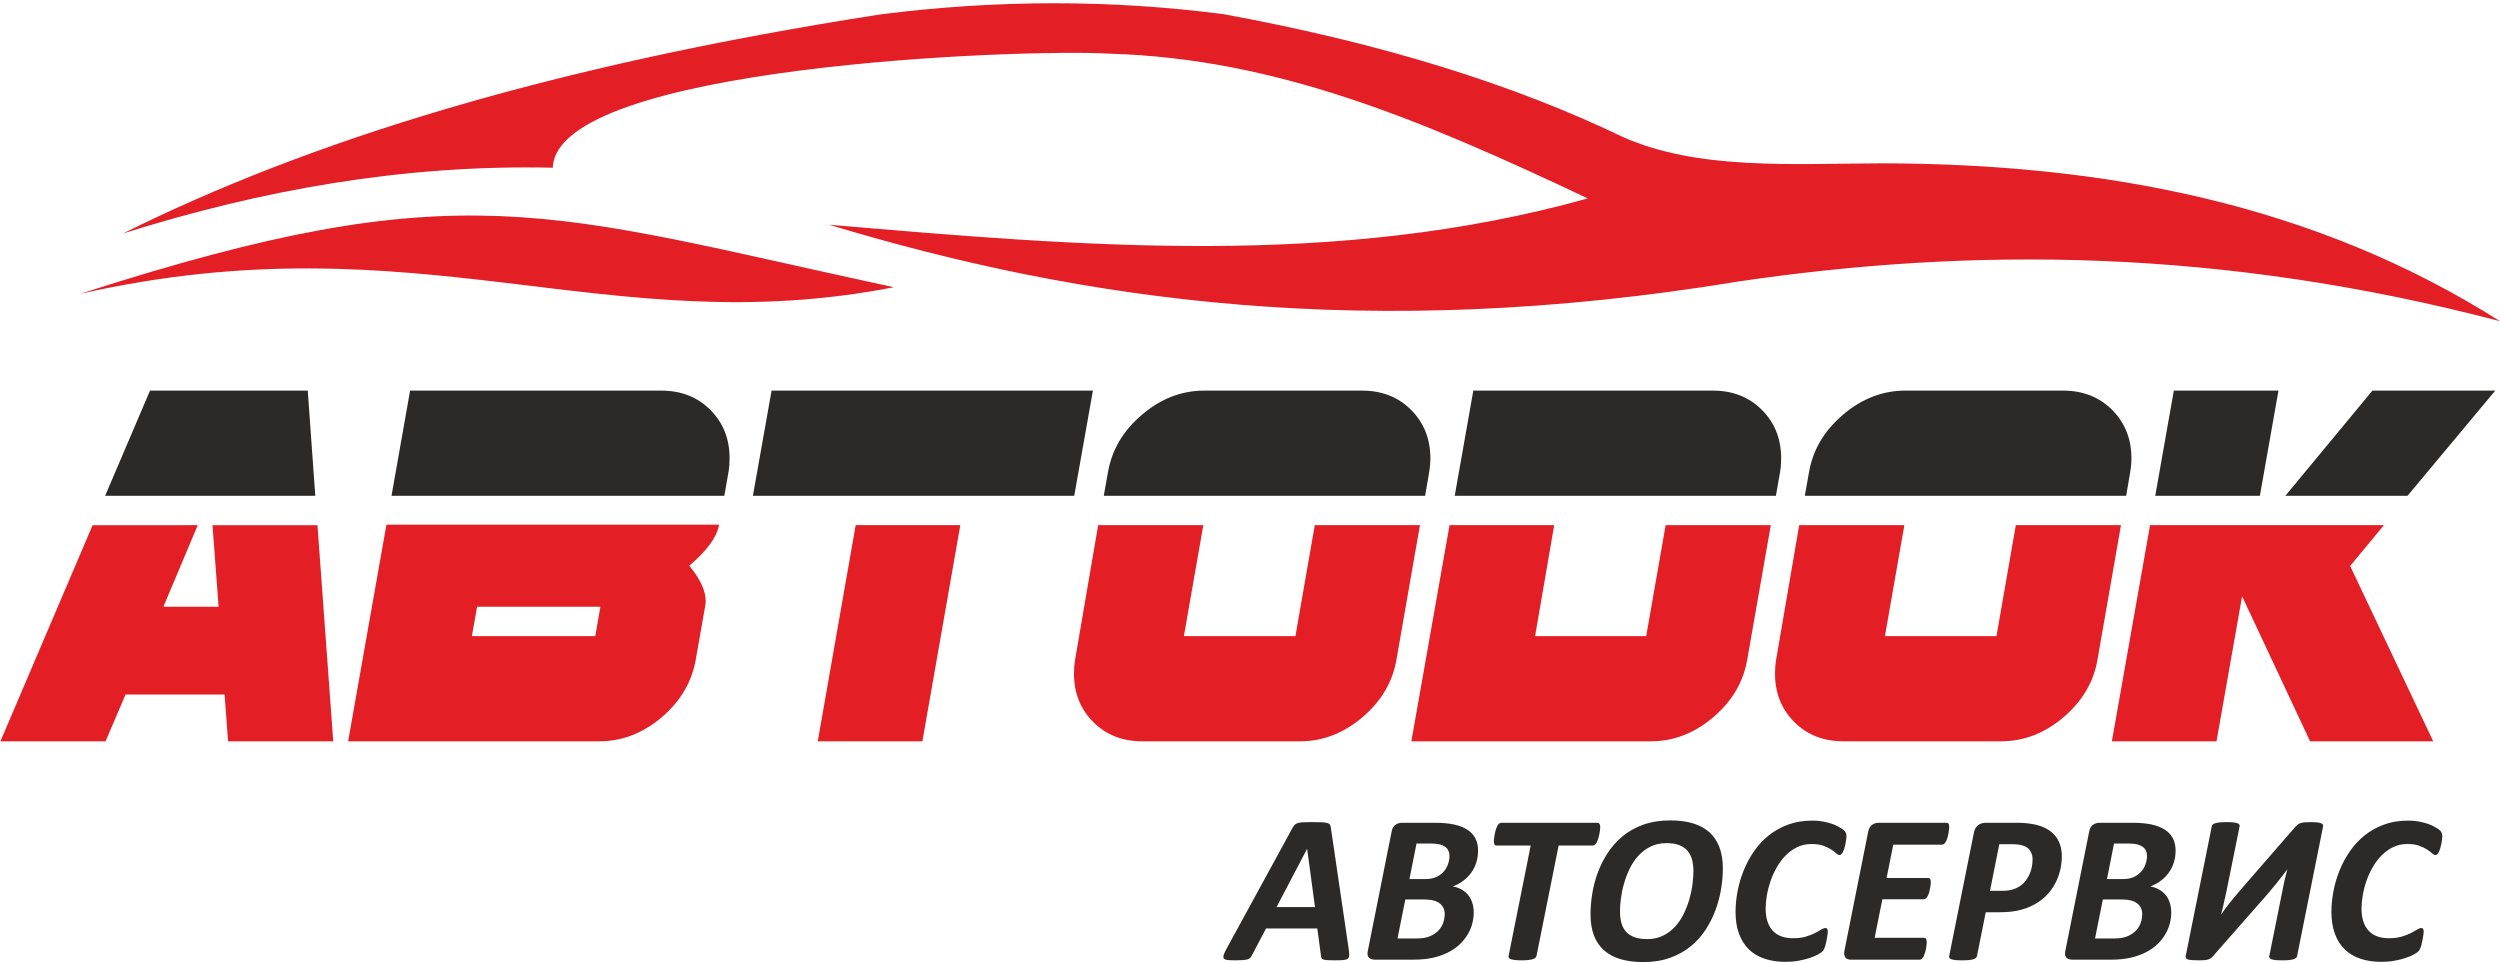
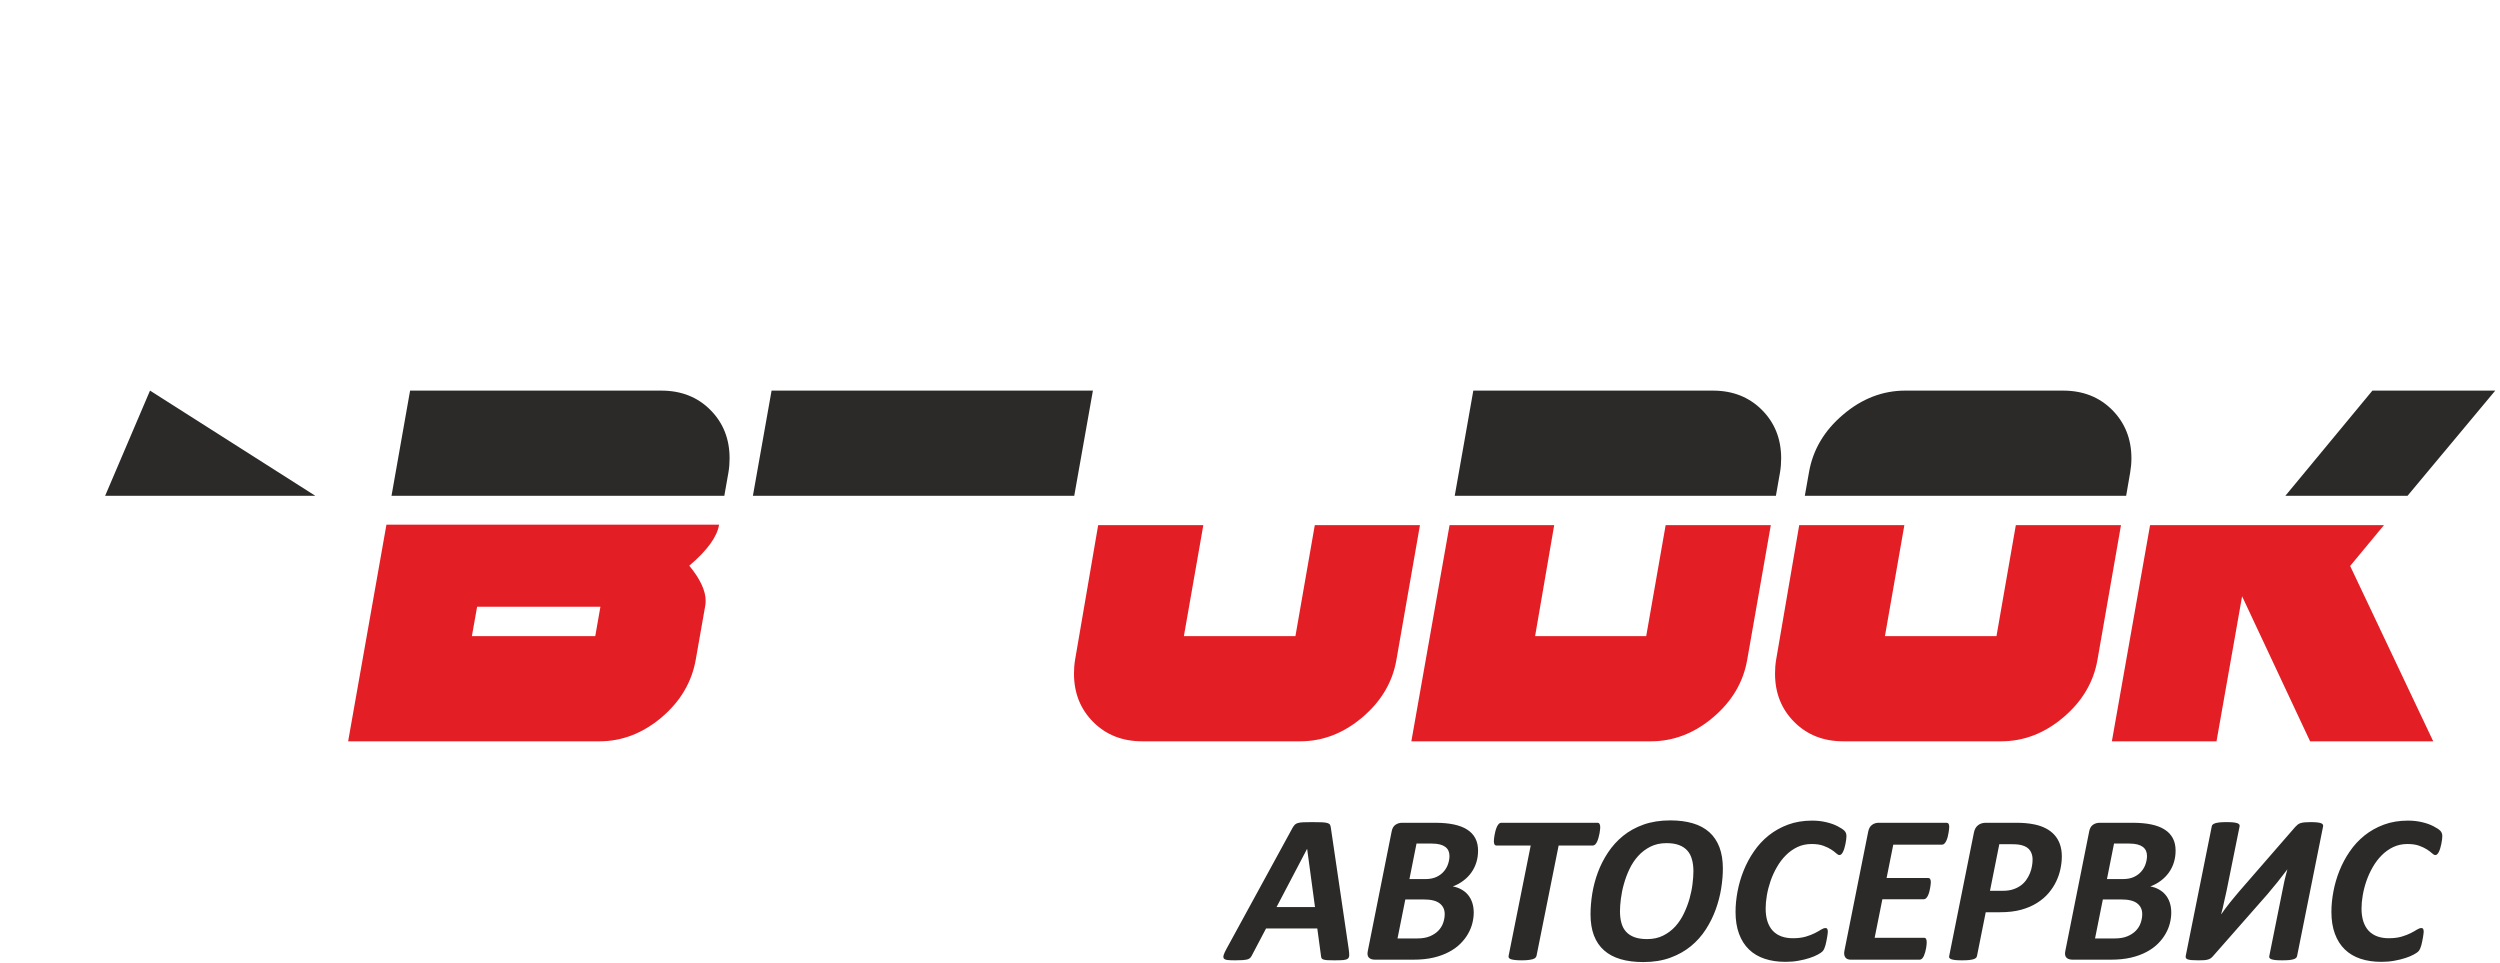
<svg xmlns="http://www.w3.org/2000/svg" width="644" height="248" viewBox="0 0 644 248" fill="none">
  <path d="M626.797 190.96H595.08L577.563 153.601L570.971 190.96H544.019L553.861 135.27H614.11L605.397 145.79L626.797 190.96Z" fill="#E31E24" />
-   <path d="M586.933 100.621L582.147 127.71H555.193L559.979 100.621H586.933Z" fill="#2B2A29" />
  <path d="M642.78 100.621L620.183 127.71H588.716L611.131 100.621H642.78Z" fill="#2B2A29" />
  <path d="M546.367 135.27L540.318 169.898C539.325 175.7 536.39 180.666 531.514 184.797C526.661 188.905 521.311 190.96 515.486 190.96H474.854C469.73 190.96 465.531 189.313 462.213 185.993C458.895 182.676 457.247 178.522 457.247 173.511C457.247 172.291 457.338 171.095 457.54 169.898L463.477 135.27H490.565L485.555 163.871H514.29L519.279 135.27H546.367V135.27Z" fill="#E31E24" />
  <path d="M549.054 118.071C549.054 119.289 548.941 120.486 548.737 121.683L547.699 127.71H464.922L465.983 121.727C466.977 115.903 469.911 110.937 474.786 106.805C479.641 102.674 484.989 100.621 490.815 100.621H531.446C536.548 100.621 540.77 102.269 544.087 105.587C547.383 108.905 549.054 113.06 549.054 118.071V118.071Z" fill="#2B2A29" />
  <path d="M456.161 135.27L450.089 169.898C449.097 175.7 446.162 180.666 441.286 184.797C436.432 188.905 431.083 190.96 425.258 190.96H363.565L373.406 135.27H400.36L395.439 163.871H424.061L429.072 135.27H456.161V135.27Z" fill="#E31E24" />
  <path d="M458.827 118.071C458.827 119.289 458.735 120.486 458.534 121.683L457.473 127.71H374.74L379.526 100.621H441.219C446.344 100.621 450.542 102.269 453.86 105.587C457.178 108.905 458.827 113.06 458.827 118.071V118.071Z" fill="#2B2A29" />
  <path d="M365.78 135.27L359.729 169.898C358.737 175.7 355.802 180.666 350.925 184.797C346.074 188.905 340.723 190.96 334.898 190.96H294.267C289.142 190.96 284.944 189.313 281.625 185.993C278.307 182.676 276.658 178.522 276.658 173.511C276.658 172.291 276.749 171.095 276.951 169.898L282.889 135.27H309.977L304.966 163.871H333.701L338.691 135.27H365.78V135.27Z" fill="#E31E24" />
-   <path d="M368.465 118.071C368.465 119.289 368.353 120.486 368.149 121.683L367.112 127.71H284.334L285.394 121.727C286.389 115.903 289.324 110.937 294.199 106.805C299.052 102.674 304.402 100.621 310.226 100.621H350.858C355.959 100.621 360.182 102.269 363.5 105.587C366.796 108.905 368.465 113.06 368.465 118.071V118.071Z" fill="#2B2A29" />
-   <path d="M247.381 135.27L237.606 190.96H210.653L220.428 135.27H247.381Z" fill="#E31E24" />
  <path d="M281.535 100.621L276.726 127.71H193.949L198.758 100.621H281.535Z" fill="#2B2A29" />
  <path d="M154.668 156.288H122.907L121.553 163.873H153.336L154.668 156.288V156.288ZM185.233 135.159C184.736 138.274 182.186 141.795 177.558 145.724C180.38 149.154 181.78 152.18 181.78 154.798C181.78 155.294 181.734 155.792 181.621 156.31L179.228 169.9C178.213 175.701 175.278 180.667 170.426 184.798C165.548 188.906 160.2 190.961 154.398 190.961H89.679L99.544 135.159H185.233V135.159Z" fill="#E31E24" />
  <path d="M187.942 118.071C187.942 119.289 187.852 120.486 187.649 121.683L186.588 127.71H100.854L105.639 100.621H170.335C175.458 100.621 179.681 102.269 182.977 105.587C186.294 108.905 187.942 113.06 187.942 118.071V118.071Z" fill="#2B2A29" />
-   <path d="M85.843 190.96H58.755L57.851 178.906H32.342L27.195 190.96H0.108L23.855 135.294H44.013C48.437 135.294 50.741 135.27 50.943 135.27L42.095 156.287H56.316L54.736 135.294H81.78L85.843 190.96V190.96Z" fill="#E31E24" />
-   <path d="M81.217 127.71H27.085L38.643 100.621H79.275L81.217 127.71Z" fill="#2B2A29" />
-   <path fill-rule="evenodd" clip-rule="evenodd" d="M20.674 75.69C119.429 43.826 140.804 54.746 230.239 73.995C156.052 88.44 107.854 55.998 20.674 75.69V75.69ZM142.4 43.201C103.865 42.335 67.206 48.965 31.686 60.146C79.297 36.409 141.859 16.855 227.13 3.663C256.502 -0.03 285.873 -0.175 315.246 3.663C356.045 11.135 390.057 21.799 418.052 35.295C437.396 43.87 461.418 42.161 484.708 42.072C542.184 42.161 596.315 52.527 643.999 82.741C571.752 63.809 507.618 63.637 447.426 72.575C352.975 88.088 279.388 77.795 213.573 57.889C278.971 63.457 344.377 69.197 409.015 51.111C365.637 30.606 328.593 15.087 285.876 13.829C263.264 12.475 143.273 17.009 142.4 43.201V43.201Z" fill="#E31E24" />
+   <path d="M81.217 127.71H27.085L38.643 100.621L81.217 127.71Z" fill="#2B2A29" />
  <path d="M347.436 244.544C347.529 245.203 347.565 245.714 347.557 246.096C347.548 246.478 347.427 246.765 347.185 246.961C346.934 247.147 346.544 247.268 345.986 247.315C345.427 247.361 344.664 247.38 343.697 247.38C342.99 247.38 342.423 247.369 341.977 247.343C341.54 247.315 341.196 247.259 340.953 247.184C340.722 247.12 340.554 247.007 340.461 246.86C340.368 246.72 340.311 246.516 340.294 246.264L339.336 239.178H326.131L322.493 246.096C322.364 246.357 322.225 246.57 322.057 246.738C321.898 246.915 321.657 247.044 321.35 247.139C321.044 247.221 320.624 247.285 320.113 247.324C319.592 247.361 318.942 247.38 318.159 247.38C317.323 247.38 316.664 247.351 316.198 247.296C315.733 247.24 315.426 247.109 315.269 246.905C315.119 246.692 315.101 246.402 315.213 246.022C315.334 245.631 315.565 245.13 315.909 244.487L332.992 213.193C333.179 212.888 333.366 212.636 333.542 212.449C333.729 212.254 333.989 212.115 334.333 212.013C334.666 211.91 335.124 211.845 335.709 211.818C336.286 211.788 337.039 211.779 337.979 211.779C339.038 211.779 339.875 211.788 340.498 211.818C341.113 211.845 341.596 211.91 341.939 212.013C342.283 212.115 342.507 212.265 342.608 212.46C342.722 212.663 342.795 212.933 342.833 213.277L347.436 244.544V244.544ZM336.722 218.681H336.695L328.845 233.653H338.74L336.722 218.681V218.681ZM380.749 219.137C380.749 220.206 380.6 221.219 380.302 222.168C380.005 223.126 379.568 223.999 379.001 224.79C378.432 225.581 377.745 226.279 376.935 226.883C376.135 227.487 375.234 227.981 374.24 228.344C375.028 228.482 375.765 228.742 376.423 229.105C377.094 229.468 377.661 229.934 378.135 230.491C378.61 231.058 378.982 231.729 379.242 232.499C379.502 233.271 379.633 234.137 379.633 235.104C379.633 235.979 379.511 236.881 379.281 237.819C379.047 238.75 378.674 239.67 378.164 240.554C377.661 241.446 377.001 242.302 376.182 243.112C375.374 243.92 374.388 244.627 373.234 245.231C372.091 245.845 370.761 246.329 369.264 246.681C367.757 247.036 366.008 247.212 364.018 247.212H354.226C353.481 247.212 352.941 247.025 352.608 246.662C352.273 246.301 352.18 245.734 352.348 244.953L358.485 214.207C358.634 213.408 358.949 212.831 359.452 212.478C359.955 212.124 360.531 211.947 361.192 211.947H369.691C371.561 211.947 373.17 212.097 374.527 212.385C375.884 212.673 377.029 213.11 377.951 213.706C378.87 214.291 379.568 215.035 380.042 215.937C380.516 216.839 380.749 217.899 380.749 219.137ZM373.384 220.475C373.384 219.963 373.29 219.519 373.113 219.137C372.929 218.754 372.658 218.419 372.295 218.15C371.924 217.88 371.468 217.666 370.91 217.527C370.361 217.379 369.654 217.303 368.799 217.303H364.892L363.07 226.455H367.097C368.277 226.455 369.254 226.268 370.035 225.897C370.816 225.524 371.458 225.05 371.951 224.456C372.452 223.869 372.815 223.219 373.039 222.512C373.273 221.805 373.384 221.127 373.384 220.475V220.475ZM372.156 235.467C372.156 234.305 371.728 233.384 370.862 232.713C370.007 232.035 368.64 231.7 366.753 231.7H362.01L360 241.743H365.06C366.344 241.743 367.43 241.559 368.305 241.196C369.188 240.833 369.914 240.359 370.482 239.782C371.057 239.195 371.477 238.526 371.747 237.773C372.016 237.02 372.156 236.247 372.156 235.467ZM412.22 213.091C412.22 213.221 412.203 213.427 412.174 213.706C412.147 213.984 412.101 214.299 412.044 214.643C411.979 214.989 411.895 215.35 411.792 215.724C411.7 216.095 411.579 216.439 411.44 216.745C411.31 217.054 411.142 217.303 410.956 217.509C410.76 217.704 410.556 217.806 410.343 217.806H401.505L395.805 246.237C395.749 246.413 395.657 246.581 395.508 246.728C395.368 246.868 395.145 246.989 394.847 247.083C394.541 247.166 394.159 247.24 393.704 247.296C393.239 247.351 392.653 247.38 391.946 247.38C391.258 247.38 390.682 247.351 390.226 247.296C389.769 247.24 389.425 247.166 389.175 247.083C388.932 246.989 388.766 246.868 388.682 246.728C388.607 246.581 388.579 246.413 388.617 246.237L394.309 217.806H385.529C385.259 217.806 385.072 217.704 384.971 217.509C384.868 217.303 384.822 217.035 384.822 216.691C384.822 216.541 384.831 216.328 384.86 216.049C384.887 215.769 384.934 215.453 384.999 215.09C385.063 214.738 385.139 214.375 385.24 214.003C385.343 213.631 385.465 213.296 385.603 212.98C385.752 212.673 385.909 212.422 386.096 212.235C386.272 212.041 386.477 211.947 386.692 211.947H411.532C411.757 211.947 411.925 212.05 412.044 212.246C412.155 212.449 412.22 212.728 412.22 213.091V213.091ZM443.812 223.75C443.812 225.348 443.662 227.059 443.376 228.872C443.086 230.686 442.612 232.491 441.97 234.276C441.328 236.061 440.474 237.773 439.423 239.409C438.372 241.047 437.089 242.489 435.583 243.725C434.074 244.971 432.299 245.966 430.263 246.711C428.226 247.453 425.909 247.827 423.315 247.827C421.111 247.827 419.168 247.584 417.484 247.091C415.801 246.598 414.379 245.845 413.225 244.831C412.071 243.818 411.197 242.534 410.603 240.991C410.016 239.446 409.72 237.634 409.72 235.54C409.72 233.84 409.869 232.054 410.165 230.194C410.473 228.333 410.947 226.51 411.616 224.717C412.277 222.931 413.15 221.229 414.22 219.611C415.29 217.991 416.581 216.569 418.09 215.333C419.604 214.104 421.362 213.129 423.38 212.411C425.398 211.696 427.695 211.334 430.252 211.334C432.457 211.334 434.401 211.585 436.075 212.086C437.757 212.579 439.171 213.343 440.325 214.375C441.468 215.398 442.332 216.691 442.929 218.253C443.514 219.815 443.812 221.648 443.812 223.75V223.75ZM436.224 224.418C436.224 223.303 436.103 222.298 435.851 221.406C435.61 220.503 435.22 219.74 434.67 219.126C434.13 218.513 433.415 218.029 432.532 217.695C431.657 217.36 430.579 217.192 429.304 217.192C427.725 217.192 426.338 217.5 425.138 218.105C423.938 218.717 422.888 219.508 421.996 220.494C421.111 221.471 420.357 222.596 419.764 223.85C419.158 225.116 418.683 226.399 418.321 227.701C417.95 228.993 417.698 230.267 417.54 231.505C417.383 232.732 417.307 233.821 417.307 234.741C417.307 235.866 417.428 236.881 417.68 237.773C417.922 238.656 418.321 239.409 418.878 240.014C419.428 240.628 420.154 241.093 421.029 241.419C421.912 241.743 422.999 241.911 424.293 241.911C425.853 241.911 427.231 241.614 428.429 241.009C429.629 240.413 430.671 239.623 431.554 238.656C432.429 237.68 433.172 236.573 433.767 235.318C434.372 234.062 434.857 232.788 435.22 231.505C435.583 230.213 435.843 228.948 435.991 227.71C436.148 226.474 436.224 225.377 436.224 224.418V224.418ZM475.644 215.38C475.644 215.881 475.56 216.569 475.384 217.424C475.216 218.281 474.995 218.969 474.734 219.48C474.473 220 474.176 220.261 473.85 220.261C473.607 220.261 473.329 220.112 473.003 219.806C472.679 219.508 472.251 219.183 471.721 218.838C471.2 218.494 470.522 218.17 469.712 217.871C468.893 217.566 467.87 217.416 466.662 217.416C465.313 217.416 464.086 217.685 462.979 218.215C461.873 218.754 460.876 219.461 460.012 220.344C459.137 221.219 458.376 222.233 457.724 223.376C457.064 224.521 456.524 225.703 456.097 226.938C455.67 228.176 455.353 229.403 455.147 230.63C454.934 231.848 454.833 232.992 454.833 234.043C454.833 235.308 454.99 236.423 455.307 237.39C455.633 238.35 456.088 239.149 456.683 239.782C457.287 240.413 458.022 240.899 458.896 241.215C459.771 241.53 460.747 241.689 461.844 241.689C463.128 241.689 464.235 241.548 465.156 241.28C466.067 241.009 466.847 240.703 467.499 240.377C468.141 240.05 468.68 239.745 469.097 239.474C469.526 239.206 469.916 239.065 470.259 239.065C470.493 239.065 470.652 239.149 470.725 239.327C470.809 239.493 470.846 239.736 470.846 240.05C470.846 240.172 470.828 240.368 470.79 240.619C470.753 240.879 470.706 241.159 470.661 241.483C470.605 241.8 470.539 242.144 470.465 242.515C470.391 242.889 470.307 243.233 470.223 243.557C470.13 243.873 470.029 244.163 469.907 244.431C469.786 244.692 469.628 244.924 469.433 245.121C469.228 245.325 468.837 245.585 468.261 245.901C467.683 246.218 466.968 246.516 466.142 246.784C465.305 247.064 464.355 247.296 463.304 247.483C462.253 247.678 461.129 247.77 459.928 247.77C457.957 247.77 456.172 247.51 454.582 246.98C452.992 246.449 451.643 245.66 450.535 244.58C449.429 243.512 448.574 242.171 447.978 240.554C447.373 238.935 447.076 237.047 447.076 234.891C447.076 233.198 447.252 231.449 447.596 229.616C447.94 227.794 448.462 226.008 449.159 224.27C449.857 222.531 450.74 220.875 451.819 219.313C452.889 217.75 454.154 216.384 455.613 215.212C457.073 214.05 458.738 213.109 460.598 212.422C462.458 211.734 464.522 211.39 466.792 211.39C468.065 211.39 469.265 211.519 470.401 211.788C471.535 212.05 472.529 212.403 473.366 212.84C474.213 213.277 474.808 213.668 475.143 214.02C475.479 214.375 475.644 214.83 475.644 215.38V215.38ZM502.121 212.989C502.121 213.101 502.113 213.286 502.084 213.565C502.057 213.836 502.01 214.142 501.954 214.478C501.908 214.811 501.834 215.166 501.74 215.529C501.648 215.9 501.537 216.225 501.396 216.532C501.266 216.829 501.098 217.08 500.913 217.286C500.718 217.482 500.512 217.582 500.299 217.582H487.707L485.986 226.176H496.672C496.923 226.176 497.108 226.268 497.211 226.445C497.322 226.631 497.379 226.883 497.379 227.209C497.379 227.338 497.37 227.534 497.342 227.794C497.314 228.054 497.267 228.362 497.211 228.696C497.164 229.031 497.091 229.365 496.997 229.71C496.904 230.055 496.794 230.37 496.653 230.668C496.523 230.957 496.355 231.188 496.179 231.375C495.992 231.551 495.797 231.645 495.574 231.645H484.898L482.909 241.576H495.667C495.881 241.576 496.049 241.67 496.152 241.866C496.263 242.051 496.319 242.33 496.319 242.702C496.319 242.822 496.309 243.028 496.29 243.297C496.272 243.577 496.236 243.883 496.171 244.217C496.105 244.552 496.03 244.896 495.937 245.24C495.844 245.585 495.732 245.91 495.602 246.218C495.464 246.516 495.305 246.757 495.128 246.941C494.942 247.12 494.738 247.212 494.505 247.212H476.779C476.491 247.212 476.222 247.175 475.988 247.091C475.747 247.007 475.552 246.868 475.403 246.681C475.246 246.486 475.143 246.254 475.087 245.974C475.032 245.687 475.04 245.351 475.116 244.953L481.253 214.207C481.42 213.408 481.747 212.831 482.248 212.478C482.741 212.124 483.298 211.947 483.903 211.947H501.414C501.889 211.947 502.121 212.292 502.121 212.989V212.989ZM531.127 220.596C531.127 221.61 531.015 222.669 530.783 223.786C530.56 224.893 530.187 225.981 529.685 227.041C529.174 228.11 528.514 229.115 527.706 230.072C526.896 231.022 525.91 231.868 524.728 232.602C523.557 233.346 522.199 233.924 520.656 234.351C519.111 234.779 517.298 234.993 515.205 234.993H511.524L509.272 246.264C509.246 246.44 509.151 246.608 509.003 246.757C508.853 246.896 508.631 247.017 508.325 247.109C508.008 247.193 507.618 247.268 507.143 247.315C506.678 247.361 506.092 247.38 505.404 247.38C504.725 247.38 504.175 247.361 503.73 247.315C503.284 247.268 502.94 247.193 502.68 247.109C502.428 247.017 502.26 246.905 502.168 246.765C502.074 246.627 502.057 246.46 502.112 246.264L508.473 214.514C508.631 213.659 508.984 213.017 509.532 212.589C510.072 212.162 510.741 211.947 511.532 211.947H519.242C520.192 211.947 521.037 211.975 521.782 212.041C522.524 212.105 523.26 212.208 523.984 212.357C525.091 212.57 526.086 212.915 526.969 213.37C527.854 213.816 528.597 214.383 529.22 215.071C529.835 215.75 530.308 216.551 530.634 217.471C530.959 218.392 531.127 219.424 531.127 220.596V220.596ZM523.594 221.406C523.594 220.531 523.39 219.779 522.971 219.137C522.553 218.503 521.901 218.058 521.037 217.796C520.655 217.677 520.227 217.583 519.753 217.536C519.279 217.49 518.759 217.471 518.173 217.471H515.02L512.62 229.468H515.903C516.945 229.468 517.837 229.348 518.572 229.096C519.317 228.855 519.958 228.528 520.517 228.129C521.075 227.729 521.548 227.254 521.939 226.707C522.329 226.158 522.646 225.591 522.897 224.985C523.138 224.381 523.325 223.777 523.426 223.172C523.54 222.558 523.594 221.973 523.594 221.406V221.406ZM560.433 219.137C560.433 220.206 560.284 221.219 559.987 222.168C559.689 223.126 559.252 223.999 558.686 224.79C558.116 225.581 557.428 226.279 556.618 226.883C555.819 227.487 554.916 227.981 553.922 228.344C554.711 228.482 555.447 228.742 556.106 229.105C556.777 229.468 557.344 229.934 557.818 230.491C558.294 231.058 558.666 231.729 558.926 232.499C559.188 233.271 559.317 234.137 559.317 235.104C559.317 235.979 559.196 236.881 558.965 237.819C558.732 238.75 558.359 239.67 557.847 240.554C557.344 241.446 556.683 242.302 555.865 243.112C555.057 243.92 554.071 244.627 552.918 245.231C551.774 245.845 550.444 246.329 548.947 246.681C547.44 247.036 545.691 247.212 543.7 247.212H533.908C533.164 247.212 532.625 247.025 532.29 246.662C531.955 246.301 531.862 245.734 532.03 244.953L538.169 214.207C538.317 213.408 538.632 212.831 539.136 212.478C539.637 212.124 540.214 211.947 540.874 211.947H549.374C551.244 211.947 552.853 212.097 554.209 212.385C555.567 212.673 556.712 213.11 557.633 213.706C558.554 214.291 559.252 215.035 559.726 215.937C560.2 216.839 560.433 217.899 560.433 219.137V219.137ZM553.066 220.475C553.066 219.963 552.972 219.519 552.796 219.137C552.611 218.754 552.34 218.419 551.978 218.15C551.607 217.88 551.151 217.666 550.593 217.527C550.043 217.379 549.337 217.303 548.481 217.303H544.574L542.752 226.455H546.779C547.961 226.455 548.936 226.268 549.718 225.897C550.498 225.524 551.141 225.05 551.633 224.456C552.135 223.869 552.498 223.219 552.722 222.512C552.955 221.805 553.066 221.127 553.066 220.475V220.475ZM551.839 235.467C551.839 234.305 551.411 233.384 550.545 232.713C549.69 232.035 548.324 231.7 546.435 231.7H541.693L539.683 241.743H544.743C546.027 241.743 547.114 241.559 547.988 241.196C548.871 240.833 549.597 240.359 550.165 239.782C550.74 239.195 551.16 238.526 551.43 237.773C551.699 237.02 551.839 236.247 551.839 235.467ZM591.727 246.292C591.69 246.468 591.606 246.627 591.456 246.765C591.318 246.905 591.093 247.017 590.797 247.109C590.5 247.193 590.118 247.268 589.653 247.315C589.178 247.361 588.611 247.38 587.924 247.38C587.206 247.38 586.621 247.361 586.174 247.315C585.727 247.268 585.375 247.193 585.134 247.109C584.882 247.017 584.715 246.905 584.631 246.765C584.547 246.627 584.528 246.468 584.565 246.292L587.616 231.133C587.728 230.584 587.84 230.017 587.96 229.414C588.081 228.817 588.203 228.203 588.332 227.58C588.452 226.949 588.602 226.326 588.77 225.692C588.927 225.069 589.086 224.484 589.234 223.934C588.416 225.022 587.561 226.13 586.677 227.235C585.784 228.344 584.909 229.394 584.053 230.399L570.058 246.318C569.872 246.533 569.687 246.711 569.481 246.849C569.285 246.989 569.044 247.091 568.765 247.175C568.486 247.259 568.151 247.315 567.771 247.343C567.379 247.369 566.896 247.38 566.32 247.38C565.604 247.38 565.027 247.361 564.589 247.324C564.152 247.285 563.808 247.221 563.557 247.139C563.316 247.044 563.159 246.925 563.083 246.765C563.009 246.608 562.999 246.413 563.056 246.18L569.751 212.868C569.77 212.69 569.854 212.533 570.011 212.394C570.16 212.254 570.393 212.142 570.691 212.05C570.989 211.966 571.369 211.891 571.834 211.845C572.3 211.799 572.875 211.779 573.565 211.779C574.261 211.779 574.828 211.799 575.275 211.845C575.712 211.891 576.066 211.966 576.318 212.05C576.578 212.142 576.745 212.254 576.838 212.394C576.93 212.533 576.959 212.69 576.921 212.868L573.592 229.338C573.508 229.775 573.397 230.25 573.275 230.779C573.146 231.309 573.024 231.84 572.912 232.369C572.801 232.91 572.691 233.449 572.56 233.978C572.43 234.519 572.3 235.01 572.169 235.467H572.225C572.549 234.993 572.904 234.5 573.294 233.978C573.685 233.468 574.094 232.938 574.502 232.417C574.922 231.887 575.34 231.375 575.759 230.892C576.176 230.399 576.569 229.934 576.93 229.497L591.261 213.008C591.486 212.774 591.699 212.57 591.903 212.403C592.117 212.245 592.369 212.115 592.657 212.021C592.945 211.938 593.289 211.872 593.68 211.837C594.07 211.799 594.554 211.779 595.121 211.779C595.828 211.779 596.394 211.799 596.841 211.845C597.288 211.891 597.632 211.966 597.874 212.05C598.117 212.142 598.282 212.254 598.358 212.394C598.442 212.533 598.469 212.69 598.431 212.868L591.727 246.292V246.292ZM629.139 215.38C629.139 215.881 629.055 216.569 628.879 217.424C628.711 218.281 628.489 218.969 628.229 219.48C627.968 220 627.671 220.261 627.346 220.261C627.103 220.261 626.824 220.112 626.498 219.806C626.173 219.508 625.746 219.183 625.217 218.838C624.695 218.494 624.016 218.17 623.206 217.871C622.389 217.566 621.365 217.416 620.157 217.416C618.808 217.416 617.581 217.685 616.474 218.215C615.368 218.754 614.372 219.461 613.507 220.344C612.632 221.219 611.871 222.233 611.218 223.376C610.56 224.521 610.019 225.703 609.592 226.938C609.164 228.176 608.848 229.403 608.643 230.63C608.429 231.848 608.328 232.992 608.328 234.043C608.328 235.308 608.485 236.423 608.802 237.39C609.127 238.35 609.583 239.149 610.178 239.782C610.782 240.413 611.517 240.899 612.391 241.215C613.266 241.53 614.241 241.689 615.339 241.689C616.622 241.689 617.729 241.548 618.651 241.28C619.561 241.009 620.342 240.703 620.993 240.377C621.636 240.05 622.175 239.745 622.593 239.474C623.021 239.206 623.41 239.065 623.754 239.065C623.988 239.065 624.147 239.149 624.22 239.327C624.304 239.493 624.342 239.736 624.342 240.05C624.342 240.172 624.323 240.368 624.285 240.619C624.248 240.879 624.201 241.159 624.155 241.483C624.1 241.8 624.033 242.144 623.96 242.515C623.887 242.889 623.803 243.233 623.719 243.557C623.625 243.873 623.524 244.163 623.402 244.431C623.281 244.692 623.123 244.924 622.928 245.121C622.722 245.325 622.332 245.585 621.755 245.901C621.179 246.218 620.464 246.516 619.637 246.784C618.799 247.064 617.849 247.296 616.798 247.483C615.748 247.678 614.624 247.77 613.423 247.77C611.452 247.77 609.666 247.51 608.076 246.98C606.486 246.449 605.137 245.66 604.03 244.58C602.924 243.512 602.069 242.171 601.473 240.554C600.869 238.935 600.571 237.047 600.571 234.891C600.571 233.198 600.747 231.449 601.091 229.616C601.435 227.794 601.957 226.008 602.653 224.27C603.352 222.531 604.235 220.875 605.313 219.313C606.383 217.75 607.649 216.384 609.108 215.212C610.569 214.05 612.234 213.109 614.093 212.422C615.954 211.734 618.017 211.39 620.286 211.39C621.56 211.39 622.761 211.519 623.895 211.788C625.03 212.05 626.025 212.403 626.861 212.84C627.708 213.277 628.303 213.668 628.638 214.02C628.973 214.375 629.139 214.83 629.139 215.38V215.38Z" fill="#2B2A29" />
</svg>